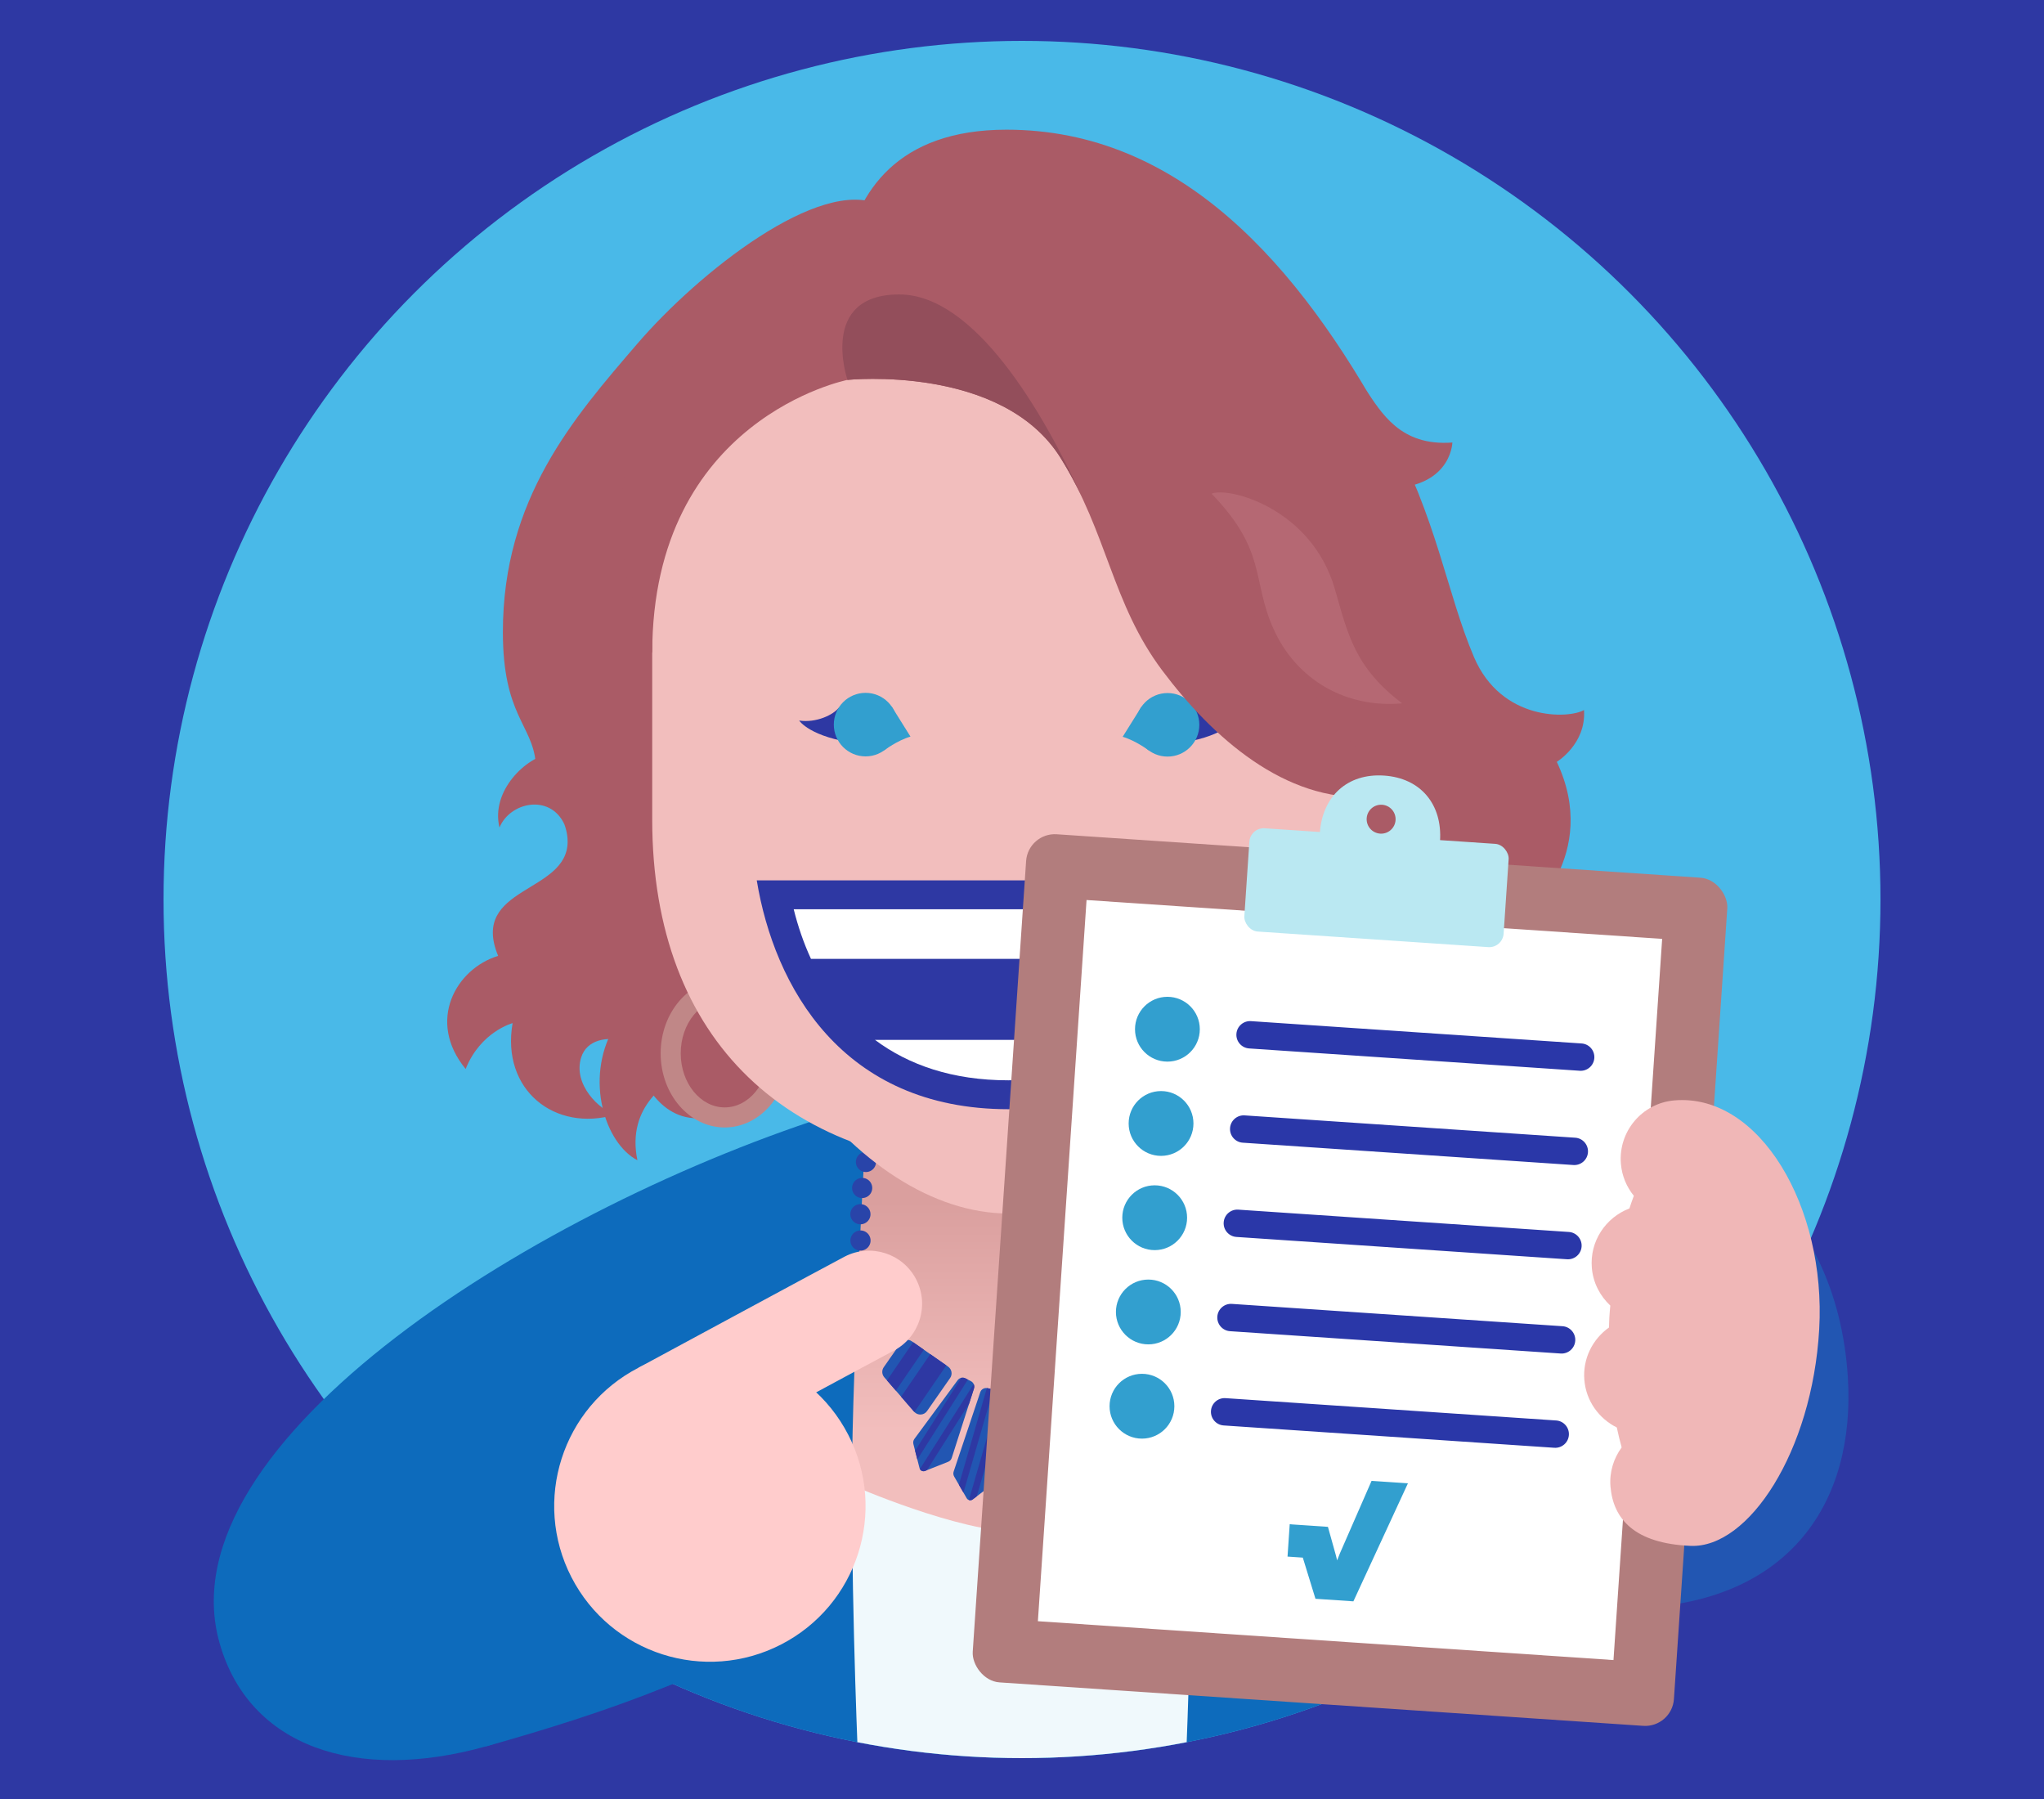
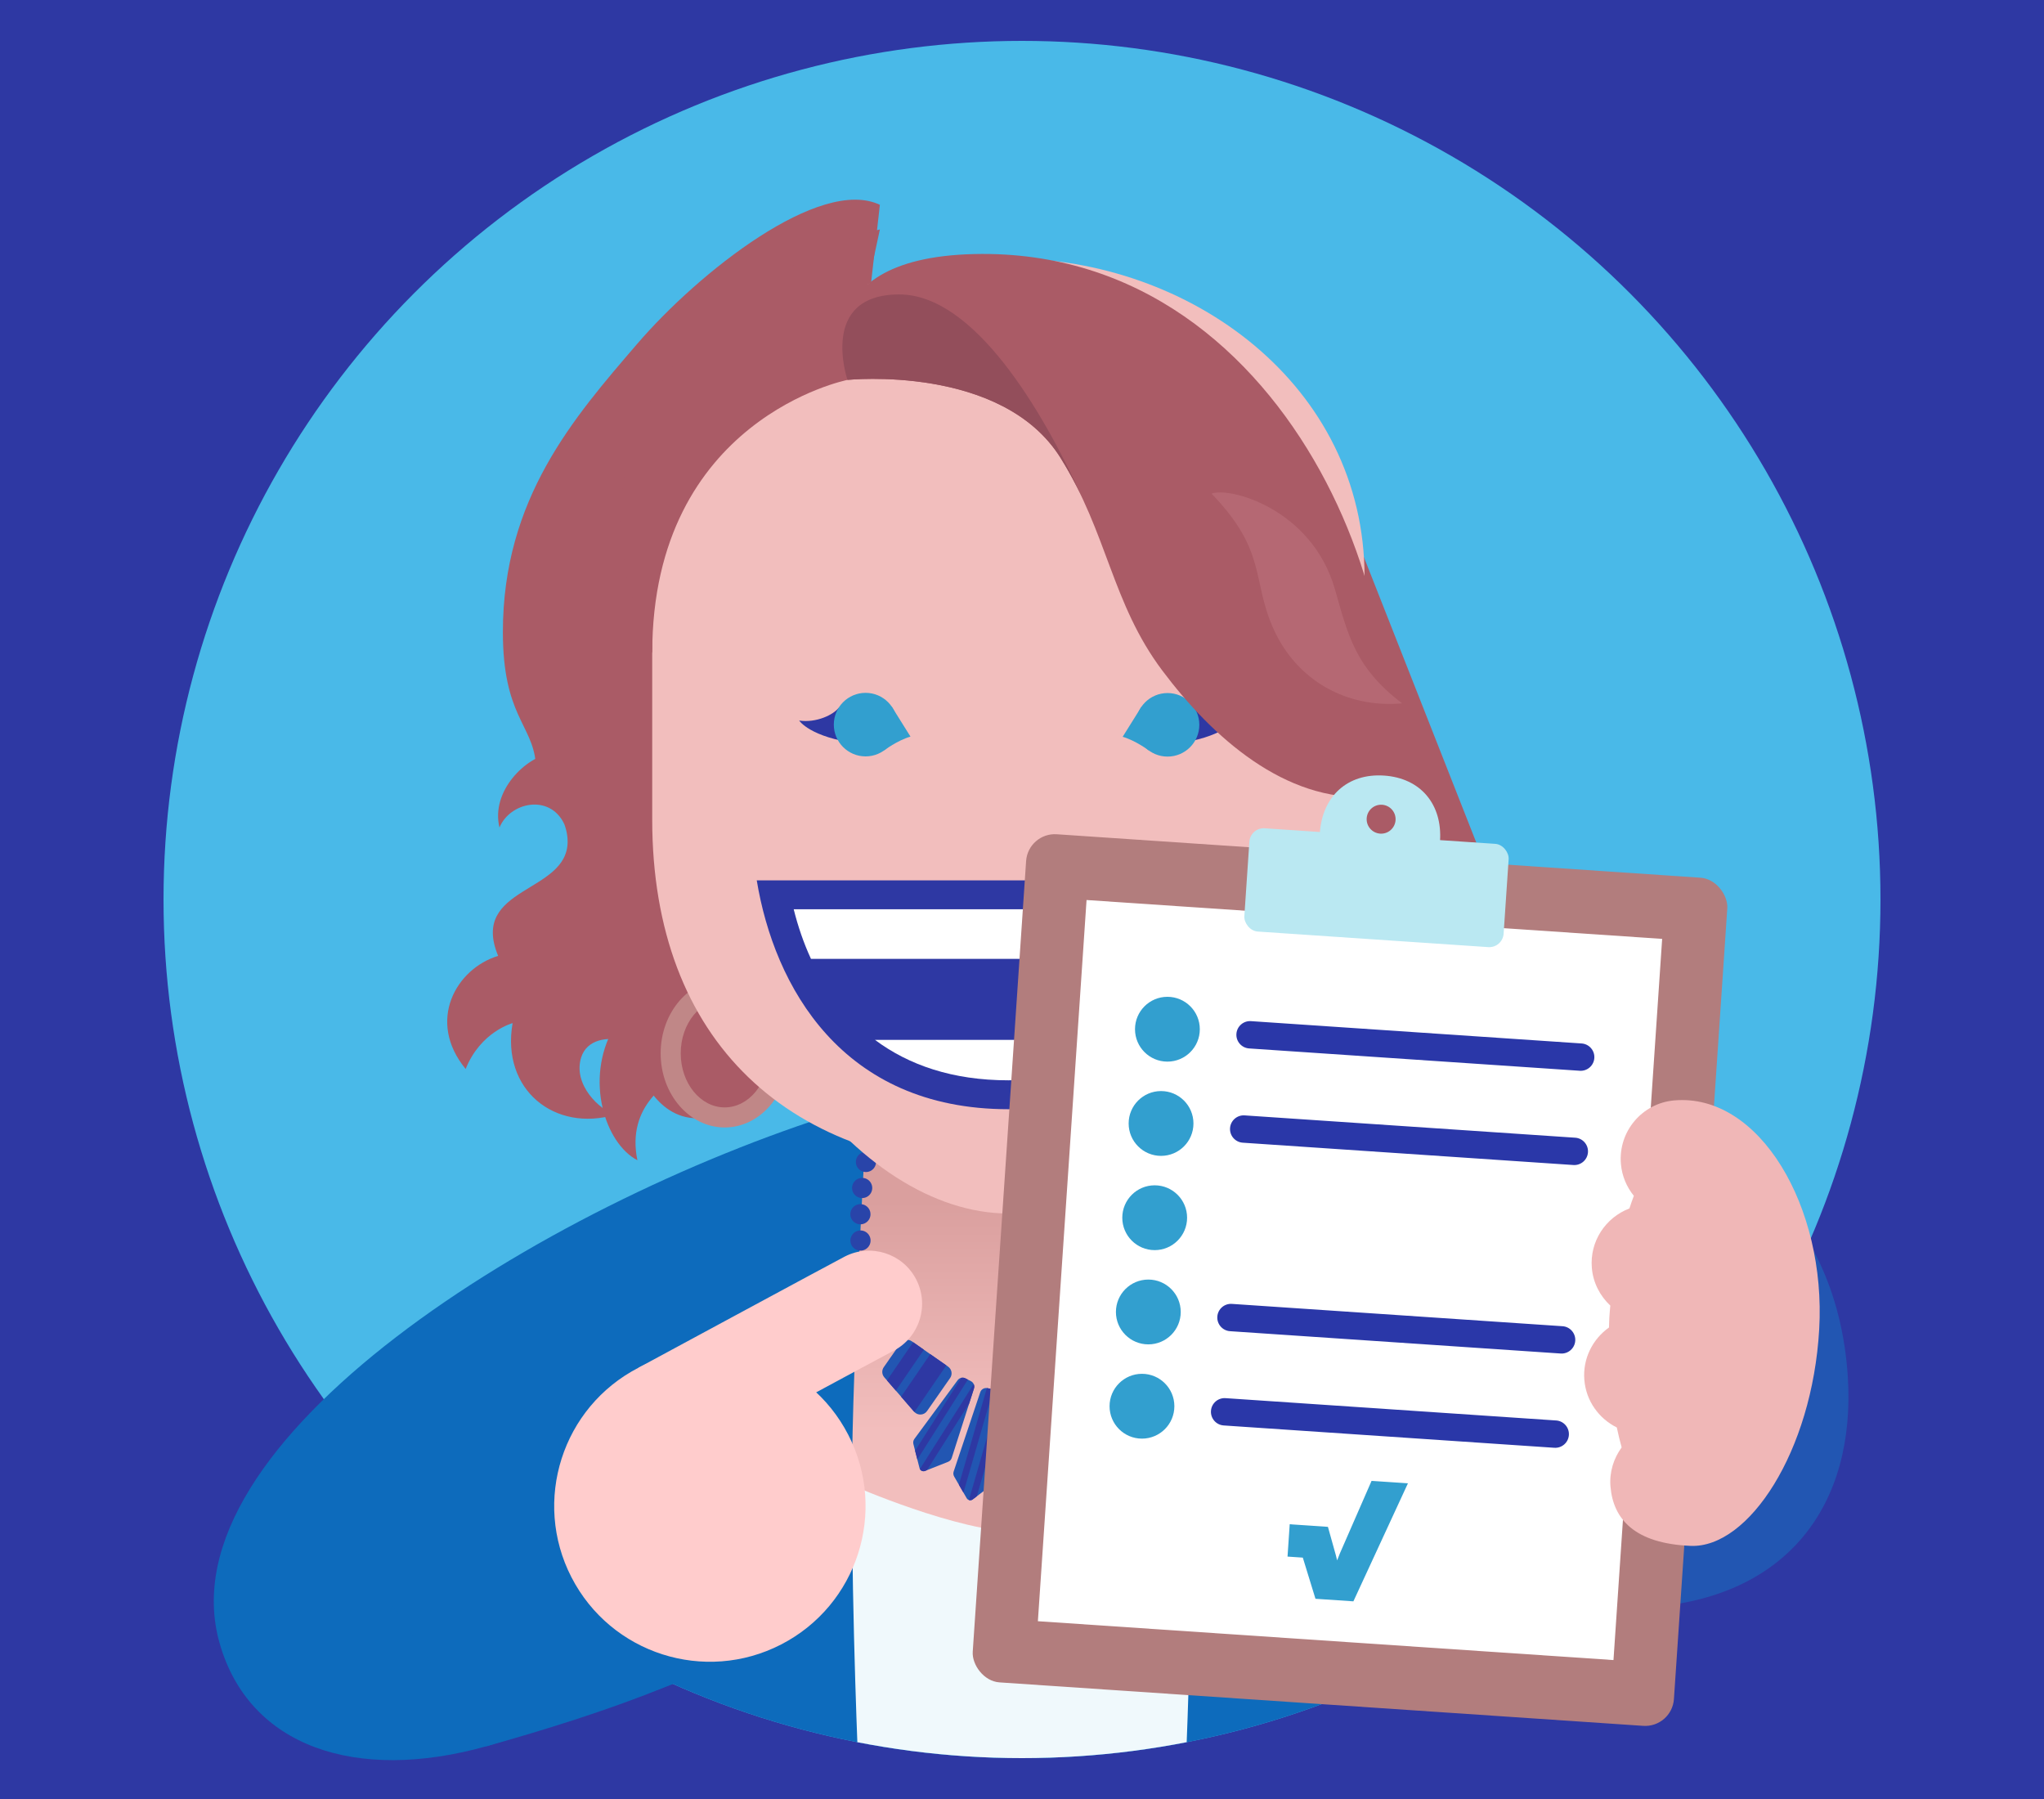
<svg xmlns="http://www.w3.org/2000/svg" viewBox="0 0 250 220">
  <defs>
    <clipPath id="clippath">
      <circle cx="125" cy="110" r="105" style="fill: #49b9e8;" />
    </clipPath>
    <clipPath id="clippath-1">
      <circle cx="125" cy="110" r="105" style="fill: none;" />
    </clipPath>
    <linearGradient id="linear-gradient" x1="125" y1="174.924" x2="125" y2="144.453" gradientUnits="userSpaceOnUse">
      <stop offset="0" stop-color="#f2bebd" />
      <stop offset=".918" stop-color="#da9f9e" />
    </linearGradient>
    <clipPath id="clippath-2">
      <path d="M127.208,182.888l-2.024,2.298c-.2.227-.553.227-.752,0l-2.024-2.298c-.14-.159-.207-.37-.183-.581l1.291-11.459c.043-.38.364-.668.747-.668h1.091c.383,0,.704.287.747.668l1.291,11.459c.024.211-.043.422-.183.581Z" style="fill: #2256b2;" />
    </clipPath>
    <clipPath id="clippath-3">
      <path d="M116.705,180.569l1.529,2.647c.151.261.497.331.737.148l2.433-1.851c.172-.131.279-.328.295-.544l.745-10.203c.028-.378-.23-.717-.602-.792l-1.087-.218c-.371-.075-.74.139-.861.498l-3.251,9.699c-.069.204-.046.428.062.615Z" style="fill: #2256b2;" />
    </clipPath>
    <clipPath id="clippath-4">
      <path d="M111.717,176.595l.751,2.945c.075.293.389.453.67.342l2.827-1.117c.21-.083.371-.255.44-.47l2.72-8.494c.112-.351-.046-.731-.374-.899l-.674-.344c-.328-.168-.729-.073-.947.224l-5.29,7.181c-.134.181-.179.413-.123.632Z" style="fill: #2256b2;" />
    </clipPath>
    <clipPath id="clippath-5">
      <path d="M108.155,168.428l3.654,4.212c.428.493,1.205.452,1.579-.083l2.82-4.038c.317-.454.206-1.079-.248-1.396l-4.434-3.096c-.454-.317-1.079-.206-1.396.248l-2.04,2.922c-.263.377-.236.884.065,1.231Z" style="fill: #2256b2;" />
    </clipPath>
    <clipPath id="clippath-6">
      <path d="M141.459,168.428l-3.654,4.212c-.428.493-1.205.452-1.579-.083l-2.82-4.038c-.317-.454-.206-1.079.248-1.396l4.434-3.096c.454-.317,1.079-.206,1.396.248l2.04,2.922c.263.377.236.884-.065,1.231Z" style="fill: #2256b2;" />
    </clipPath>
    <clipPath id="clippath-7">
      <path d="M132.91,180.569l-1.529,2.647c-.151.261-.497.331-.737.148l-2.433-1.851c-.172-.131-.279-.328-.295-.544l-.745-10.203c-.028-.378.23-.717.602-.792l1.087-.218c.371-.075.74.139.861.498l3.251,9.699c.069.204.046.428-.062.615Z" style="fill: #2256b2;" />
    </clipPath>
    <clipPath id="clippath-8">
      <path d="M137.898,176.595l-.751,2.945c-.075.293-.389.453-.67.342l-2.827-1.117c-.21-.083-.371-.255-.44-.47l-2.72-8.494c-.112-.351.046-.731.374-.899l.674-.344c.328-.168.729-.073.947.224l5.29,7.181c.134.181.179.413.123.632Z" style="fill: #2256b2;" />
    </clipPath>
  </defs>
  <g id="Background">
    <rect width="250" height="220" style="fill: #2e38a3;" />
  </g>
  <g id="Design">
    <g>
      <g>
        <circle cx="125" cy="110" r="105" style="fill: #49b9e8;" />
        <g style="clip-path: url(#clippath);">
          <path d="M108.299,138.236c-50.374,1.701-36.139,33.877-36.042,82.454l60.837,4.961,64.368-13.083c-.097-48.557-26.361-84.048-76.748-85.546l-12.415,11.214Z" style="fill: #0d6bbc;" />
        </g>
      </g>
      <path d="M102.739,136.001c-36.652,11.452-82.889,40.3-75.879,64.943,3.607,12.68,16.678,17.066,32.612,12.612,30.897-8.637,42.714-16.72,40.55-24.463,0,0,13.368-44.413,2.717-53.091Z" style="fill: #0d6bbc;" />
      <g style="clip-path: url(#clippath-1);">
        <g>
          <g>
            <path d="M145,216.521h-39.999s-.8-17.871-.8-34.891h41.599c0,17.45-.8,34.891-.8,34.891Z" style="fill: #f0f9fc;" />
            <path d="M145.8,181.63s-13.409,5.737-20.992,5.737-20.607-5.737-20.607-5.737c0-15.591,1.92-47.437,1.92-47.437h37.759s1.92,32.666,1.92,47.437Z" style="fill: url(#linear-gradient);" />
          </g>
          <g>
            <line x1="139.73" y1="166.868" x2="139.73" y2="166.868" style="fill: none; stroke: #2944a9; stroke-linecap: round; stroke-miterlimit: 10; stroke-width: 2.467px;" />
            <path d="M141.521,164.202c1.85-3.37,2.88-7.74,2.88-13.56,0-16.735-6.389-24.496-19.594-24.496s-19.594,8.828-19.594,23.856c0,6.654,1.347,11.919,3.726,15.567" style="fill: none; stroke: #2944a9; stroke-dasharray: 0 3.218; stroke-linecap: round; stroke-miterlimit: 10; stroke-width: 2.467px;" />
            <line x1="109.885" y1="166.868" x2="109.885" y2="166.868" style="fill: none; stroke: #2944a9; stroke-linecap: round; stroke-miterlimit: 10; stroke-width: 2.467px;" />
          </g>
          <g>
            <path d="M127.208,182.888l-2.024,2.298c-.2.227-.553.227-.752,0l-2.024-2.298c-.14-.159-.207-.37-.183-.581l1.291-11.459c.043-.38.364-.668.747-.668h1.091c.383,0,.704.287.747.668l1.291,11.459c.024.211-.043.422-.183.581Z" style="fill: #2256b2;" />
            <g style="clip-path: url(#clippath-2);">
              <polygon points="127.496 181.815 122.165 180.061 122.396 178.879 127.728 180.633 127.496 181.815" style="fill: #2e38a3;" />
            </g>
          </g>
          <g>
            <path d="M116.705,180.569l1.529,2.647c.151.261.497.331.737.148l2.433-1.851c.172-.131.279-.328.295-.544l.745-10.203c.028-.378-.23-.717-.602-.792l-1.087-.218c-.371-.075-.74.139-.861.498l-3.251,9.699c-.069.204-.046.428.062.615Z" style="fill: #2256b2;" />
            <g style="clip-path: url(#clippath-3);">
              <line x1="121.355" y1="168.936" x2="116.851" y2="184.512" style="fill: none; stroke: #2e38a3; stroke-miterlimit: 10; stroke-width: .8px;" />
              <line x1="123.117" y1="168.936" x2="118.613" y2="184.512" style="fill: none; stroke: #2e38a3; stroke-miterlimit: 10; stroke-width: .8px;" />
            </g>
          </g>
          <g>
            <path d="M111.717,176.595l.751,2.945c.075.293.389.453.67.342l2.827-1.117c.21-.083.371-.255.44-.47l2.72-8.494c.112-.351-.046-.731-.374-.899l-.674-.344c-.328-.168-.729-.073-.947.224l-5.29,7.181c-.134.181-.179.413-.123.632Z" style="fill: #2256b2;" />
            <g style="clip-path: url(#clippath-4);">
              <line x1="118.714" y1="167.437" x2="110.042" y2="181.136" style="fill: none; stroke: #2e38a3; stroke-miterlimit: 10; stroke-width: .8px;" />
              <line x1="120.406" y1="167.928" x2="111.734" y2="181.628" style="fill: none; stroke: #2e38a3; stroke-miterlimit: 10; stroke-width: .8px;" />
            </g>
          </g>
          <g>
            <path d="M108.155,168.428l3.654,4.212c.428.493,1.205.452,1.579-.083l2.82-4.038c.317-.454.206-1.079-.248-1.396l-4.434-3.096c-.454-.317-1.079-.206-1.396.248l-2.04,2.922c-.263.377-.236.884.065,1.231Z" style="fill: #2256b2;" />
            <g style="clip-path: url(#clippath-5);">
              <line x1="115.524" y1="165.174" x2="110.443" y2="172.592" style="fill: none; stroke: #2e38a3; stroke-miterlimit: 10; stroke-width: 2.4px;" />
              <line x1="113.102" y1="163.487" x2="108.022" y2="170.905" style="fill: none; stroke: #2e38a3; stroke-miterlimit: 10; stroke-width: 1.6px;" />
            </g>
          </g>
          <g>
            <path d="M141.459,168.428l-3.654,4.212c-.428.493-1.205.452-1.579-.083l-2.82-4.038c-.317-.454-.206-1.079.248-1.396l4.434-3.096c.454-.317,1.079-.206,1.396.248l2.04,2.922c.263.377.236.884-.065,1.231Z" style="fill: #2256b2;" />
            <g style="clip-path: url(#clippath-6);">
              <line x1="133.135" y1="168.902" x2="140.064" y2="164.143" style="fill: none; stroke: #2e38a3; stroke-miterlimit: 10; stroke-width: .8px;" />
              <line x1="134.576" y1="171.008" x2="141.505" y2="166.249" style="fill: none; stroke: #2e38a3; stroke-miterlimit: 10; stroke-width: 1.6px;" />
            </g>
          </g>
          <g>
            <path d="M132.91,180.569l-1.529,2.647c-.151.261-.497.331-.737.148l-2.433-1.851c-.172-.131-.279-.328-.295-.544l-.745-10.203c-.028-.378.23-.717.602-.792l1.087-.218c.371-.075.74.139.861.498l3.251,9.699c.069.204.046.428-.062.615Z" style="fill: #2256b2;" />
            <g style="clip-path: url(#clippath-7);">
              <line x1="127.193" y1="169.058" x2="128.498" y2="183.929" style="fill: none; stroke: #2e38a3; stroke-miterlimit: 10; stroke-width: 1.6px;" />
              <line x1="128.857" y1="167.46" x2="133.132" y2="182.464" style="fill: none; stroke: #2e38a3; stroke-miterlimit: 10; stroke-width: 1.6px;" />
            </g>
          </g>
          <g>
            <path d="M137.898,176.595l-.751,2.945c-.075.293-.389.453-.67.342l-2.827-1.117c-.21-.083-.371-.255-.44-.47l-2.72-8.494c-.112-.351.046-.731.374-.899l.674-.344c.328-.168.729-.073.947.224l5.29,7.181c.134.181.179.413.123.632Z" style="fill: #2256b2;" />
            <g style="clip-path: url(#clippath-8);">
              <line x1="136.898" y1="174.057" x2="135.026" y2="180.806" style="fill: none; stroke: #2e38a3; stroke-miterlimit: 10; stroke-width: .8px;" />
            </g>
          </g>
        </g>
      </g>
      <g>
        <path d="M38.634,182.26s38.828-16.358,40.815-13.656c3.317,4.51,12.322,31.853,9.323,34.378-2.999,2.525-29.3,10.575-29.3,10.575l-20.838-31.296Z" style="fill: #0d6bbc;" />
        <g>
          <path d="M69.899,192.892c4.814,9.348,16.294,13.024,25.641,8.211,9.348-4.814,13.025-16.296,8.21-25.643-4.813-9.347-16.295-13.023-25.643-8.208-9.347,4.813-13.022,16.293-8.209,25.641" style="fill: #fcc;" />
          <path d="M78.108,167.251s23.789-12.852,25.213-13.586c3.187-1.641,7.1-.389,8.739,2.798,1.642,3.185.389,7.098-2.798,8.739-1.426.733-25.215,13.585-25.215,13.585l-5.94-11.536Z" style="fill: #fcc;" />
        </g>
      </g>
      <g>
        <path d="M84.376,130.835c-2.662,1.252-7.791,4.378-6.418,11.049-3.958-2.061-6.449-9.851-2.939-16.109l9.358,5.06Z" style="fill: #aa5b66;" />
        <g>
          <path d="M96.628,122.547c0,6.995-3.58,14.211-11.341,14.211-5.352,0-7.295-6.384-7.295-6.384l-1.457-3.07c-2.266-.598-4.771-.189-5.457,2.024-1.026,3.306,2.261,6.425,4.175,6.981-7.381,2.194-13.977-3.016-12.558-11.189,0,0-3.912,1.032-5.741,5.605-4.812-5.843-1.195-12.259,3.972-13.83-3.529-8.528,8.5-7.606,8.5-13.98,0-1.983-1.054-3.471-2.364-6.421-.46-1.037-1.424-1.975-1.537-3.211-.429-4.699-4.018-5.799-4.018-15.994,0-16.324,8.689-26.234,16.452-35.264,7.491-8.714,22.341-20.461,29.658-16.977l-10.989,97.498Z" style="fill: #aa5b66;" />
          <path d="M67.401,92.141c-3.042.4-7.407,4.57-6.309,9.06,1.262-3.09,6.116-4.169,7.913-.456l-1.604-8.604Z" style="fill: #aa5b66;" />
        </g>
        <path d="M188.157,122.317l-22.959-58.3s-13.159,34.698-13.159,40.56c0,25.973,14.535,23.012,21.922,27.337,5.501,3.221,6.629,8.622,6.629,8.622,0,0,10.699-8.396,7.567-18.218Z" style="fill: #aa5b66;" />
        <g>
          <path d="M88.636,122.2c2.965,0,5.377,2.966,5.377,6.612,0,3.646-2.412,6.612-5.377,6.612s-5.377-2.966-5.377-6.612c0-3.646,2.412-6.612,5.377-6.612M88.636,119.745c-4.326,0-7.832,4.059-7.832,9.067s3.507,9.066,7.832,9.066,7.832-4.059,7.832-9.066-3.507-9.067-7.832-9.067h0Z" style="fill: #c08787;" />
          <path d="M158.035,122.2c2.965,0,5.377,2.966,5.377,6.612,0,3.646-2.412,6.612-5.377,6.612-2.965,0-5.377-2.966-5.377-6.612,0-3.646,2.412-6.612,5.377-6.612M158.035,119.745c-4.326,0-7.832,4.059-7.832,9.067s3.507,9.066,7.832,9.066c4.326,0,7.832-4.059,7.832-9.066s-3.507-9.067-7.832-9.067h0Z" style="fill: #c08787;" />
        </g>
        <path d="M79.773,70.584c0-23.552,21.383-38.992,43.563-38.992,22.181,0,43.563,15.439,43.563,38.992,0,1.556-0,7.853-0,29.643,0,27.149-16.828,42.655-43.563,42.655s-43.564-15.507-43.564-42.655c0-17.184 0-26.709 0-29.643Z" style="fill: #f2bebd;" />
        <path d="M161.474,92.375c0,30.84-19.764,56.025-38.138,56.025s-38.139-25.185-38.139-56.025c0-4.636,76.277-5.449,76.277 0Z" style="fill: #f2bebd;" />
        <g>
          <path d="M154.113,107.659c-2.003,12.916-10.382,27.986-30.778,27.986-20.394,0-28.647-15.07-30.777-27.986l61.555 0Z" style="fill: #2e38a3;" />
          <g>
            <path d="M147.483,117.258l-48.295-0c-.89-1.927-1.588-3.965-2.11-6.064l52.515 0c-.521,2.098-1.22,4.137-2.11,6.064" style="fill: #fff;" />
            <path d="M139.65,127.17c-4.107,3.065-9.471,4.941-16.315,4.941-6.842,0-12.205-1.876-16.313-4.941h32.627Z" style="fill: #fff;" />
          </g>
        </g>
        <g>
          <g>
            <path d="M150.926,88.141s-1.328,2.067-7.214,2.8l2.388-4.36c.598.822,2.716,1.877,4.826,1.559Z" style="fill: #2e38a3;" />
            <g>
              <path d="M137.313,90.103l2.319-3.709.904,5.399s-1.595-1.214-3.224-1.69Z" style="fill: #329fcf;" />
              <path d="M138.918,88.638c0,2.144,1.738,3.885,3.884,3.885,2.146,0,3.886-1.741,3.886-3.885,0-2.144-1.741-3.885-3.886-3.885-2.146,0-3.884,1.741-3.884,3.885" style="fill: #329fcf;" />
            </g>
          </g>
          <g>
            <path d="M97.746,88.118s1.328,2.067,7.214,2.8l-2.388-4.36c-.598.822-2.716,1.877-4.826,1.559Z" style="fill: #2e38a3;" />
            <g>
              <path d="M111.359,90.079l-2.319-3.709-.904,5.399s1.595-1.214,3.224-1.69Z" style="fill: #329fcf;" />
              <path d="M109.753,88.614c0,2.144-1.738,3.885-3.884,3.885-2.146,0-3.886-1.741-3.886-3.885,0-2.144,1.741-3.885,3.886-3.885,2.146,0,3.884,1.741,3.884,3.885" style="fill: #329fcf;" />
            </g>
          </g>
        </g>
        <path d="M103.656,46.458s18.911-1.951,26.077,9.564c5.758,9.253,6.24,17.728,12.418,25.966,6.178,8.238,15.05,16.091,25.347,15.457,8.084-16.955-8.116-67.282-48.317-66.377-21.539.485-15.525,15.389-15.525,15.389Z" style="fill: #aa5b66;" />
-         <path d="M177.424,106.431l3.166,34.104s10.699-8.396,7.567-18.218c0,0,5.796-.597,7.539-7.287,0,0-5.814,1.37-9.087-2.852,0,0,9.188-7.604,3.802-19.01,0,0,3.622-2.198,3.327-6.337-1.841,1.076-10.107,1.405-13.465-6.495-3.355-7.892-4.484-16.912-10.548-28.027-10.907-19.99-25.395-36.449-46.623-36.449-26.772,0-19.445,30.597-19.445,30.597l21.386-7.737,52.382,67.71Z" style="fill: #aa5b66;" />
        <path d="M103.656,46.458s-23.883,4.721-23.883,33.41c-15.394-34.455,19.447-49.908,27.844-51.809l-3.96,18.399Z" style="fill: #aa5b66;" />
        <path d="M109.986,36.008c-9.907,0-6.33,10.451-6.33,10.451,0,0,18.911-1.951,26.077,9.564.993,1.596,1.822,3.146,2.558,4.664-4.761-10.433-13.115-24.679-22.305-24.679Z" style="fill: #934e5b;" />
-         <path d="M167.008,47.608c1.946,2.814,4.233,6.994,10.632,6.507,0,0-.128,6.374-9.817,5.544l-.815-12.052Z" style="fill: #aa5b66;" />
+         <path d="M167.008,47.608l-.815-12.052Z" style="fill: #aa5b66;" />
        <path d="M148.187,60.373c2.057-.873,12.228,1.757,15.082,11.673,1.575,5.472,2.405,9.561,8.228,13.966-6.798.618-12.93-2.811-15.754-9.148-2.682-6.017-.754-9.451-7.556-16.491Z" style="fill: #bc717c; opacity: .6;" />
      </g>
    </g>
  </g>
  <g id="Design_top" data-name="Design top">
    <path d="M226.008,168.423c.963,15.461-7.239,27.071-24.761,28.162-32.592,2.03-44.058-9.01-45.151-26.544-1.092-17.534,13.905-32.738,33.497-33.958,19.592-1.22,35.108,11.352,36.415,32.34Z" style="fill: #2256b2;" />
    <g>
      <rect x="122.142" y="104.56" width="85.957" height="103.954" rx="3.522" ry="3.522" transform="translate(10.917 -10.765) rotate(3.862)" style="fill: #b27d7d;" />
      <path d="M203.297,114.816l-5.953,88.194-70.401-4.752,5.953-88.194,70.401,4.752" style="fill: #fff;" />
      <g>
        <path d="M193.219,130.944l-40.438-2.73c-.922-.062-1.619-.86-1.557-1.782s.86-1.619,1.782-1.557l40.438,2.73c.922.062,1.619.86,1.557,1.782s-.86,1.619-1.782,1.557Z" style="fill: #2a37a8;" />
        <circle cx="142.785" cy="125.863" r="3.963" style="fill: #329fcf;" />
      </g>
      <g>
        <path d="M192.441,142.47l-40.438-2.73c-.922-.062-1.619-.86-1.557-1.782s.86-1.619,1.782-1.557l40.438,2.73c.922.062,1.619.86,1.557,1.782s-.86,1.619-1.782,1.557Z" style="fill: #2a37a8;" />
        <circle cx="142.007" cy="137.389" r="3.963" style="fill: #329fcf;" />
      </g>
      <g>
-         <path d="M191.663,153.996l-40.438-2.73c-.922-.062-1.619-.86-1.557-1.782s.86-1.619,1.782-1.557l40.438,2.73c.922.062,1.619.86,1.557,1.782s-.86,1.619-1.782,1.557Z" style="fill: #2a37a8;" />
        <circle cx="141.229" cy="148.915" r="3.963" style="fill: #329fcf;" />
      </g>
      <g>
        <path d="M190.885,165.522l-40.438-2.73c-.922-.062-1.619-.86-1.557-1.782s.86-1.619,1.782-1.557l40.438,2.73c.922.062,1.619.86,1.557,1.782s-.86,1.619-1.782,1.557Z" style="fill: #2a37a8;" />
        <circle cx="140.451" cy="160.441" r="3.963" style="fill: #329fcf;" />
      </g>
      <g>
        <path d="M190.107,177.049l-40.438-2.73c-.922-.062-1.619-.86-1.557-1.782s.86-1.619,1.782-1.557l40.438,2.73c.922.062,1.619.86,1.557,1.782s-.86,1.619-1.782,1.557Z" style="fill: #2a37a8;" />
        <circle cx="139.673" cy="171.967" r="3.963" style="fill: #329fcf;" />
      </g>
      <path d="M165.535,195.829l-4.641-.313-1.548-5.034-1.869-.126.267-3.953,4.674.316.963,3.444.164.653.336-.851,3.874-8.867,4.447.3-6.669,14.432Z" style="fill: #329fcf;" />
      <g>
        <rect x="152.467" y="102.227" width="31.784" height="12.658" rx="1.761" ry="1.761" transform="translate(7.693 -11.092) rotate(3.862)" style="fill: #bae8f2;" />
        <path d="M169.285,94.846c-4.486-.303-7.555,2.539-7.858,7.025l-.212,3.146,14.7.992.212-3.146c.303-4.486-2.356-7.715-6.842-8.018ZM168.805,101.945c-.975-.066-1.712-.91-1.647-1.885.066-.975.91-1.712,1.885-1.646s1.712.91,1.647,1.885c-.066.975-.91,1.712-1.885,1.647Z" style="fill: #bae8f2;" />
      </g>
    </g>
    <path d="M196.839,161.083c-.025.422-.028.835-.042,1.254-2.002,1.423-3.238,3.813-3.015,6.438.222,2.587,1.804,4.714,3.969,5.793.176.841.375,1.649.592,2.436-.976,1.345-1.518,3.013-1.366,4.801.335,3.93,2.903,6.949,9.796,7.241,7.092.301,14.871-11.515,15.732-26.49.858-14.974-7.299-28.877-17.717-27.988-3.946.336-6.873,3.807-6.537,7.755.127,1.491.703,2.834,1.583,3.914-.19.5-.369,1.018-.541,1.543-2.91,1.114-4.874,4.018-4.596,7.281.157,1.835,1.013,3.431,2.258,4.598-.04.475-.089.941-.115,1.425Z" style="fill: #f0b7b7;" />
  </g>
</svg>